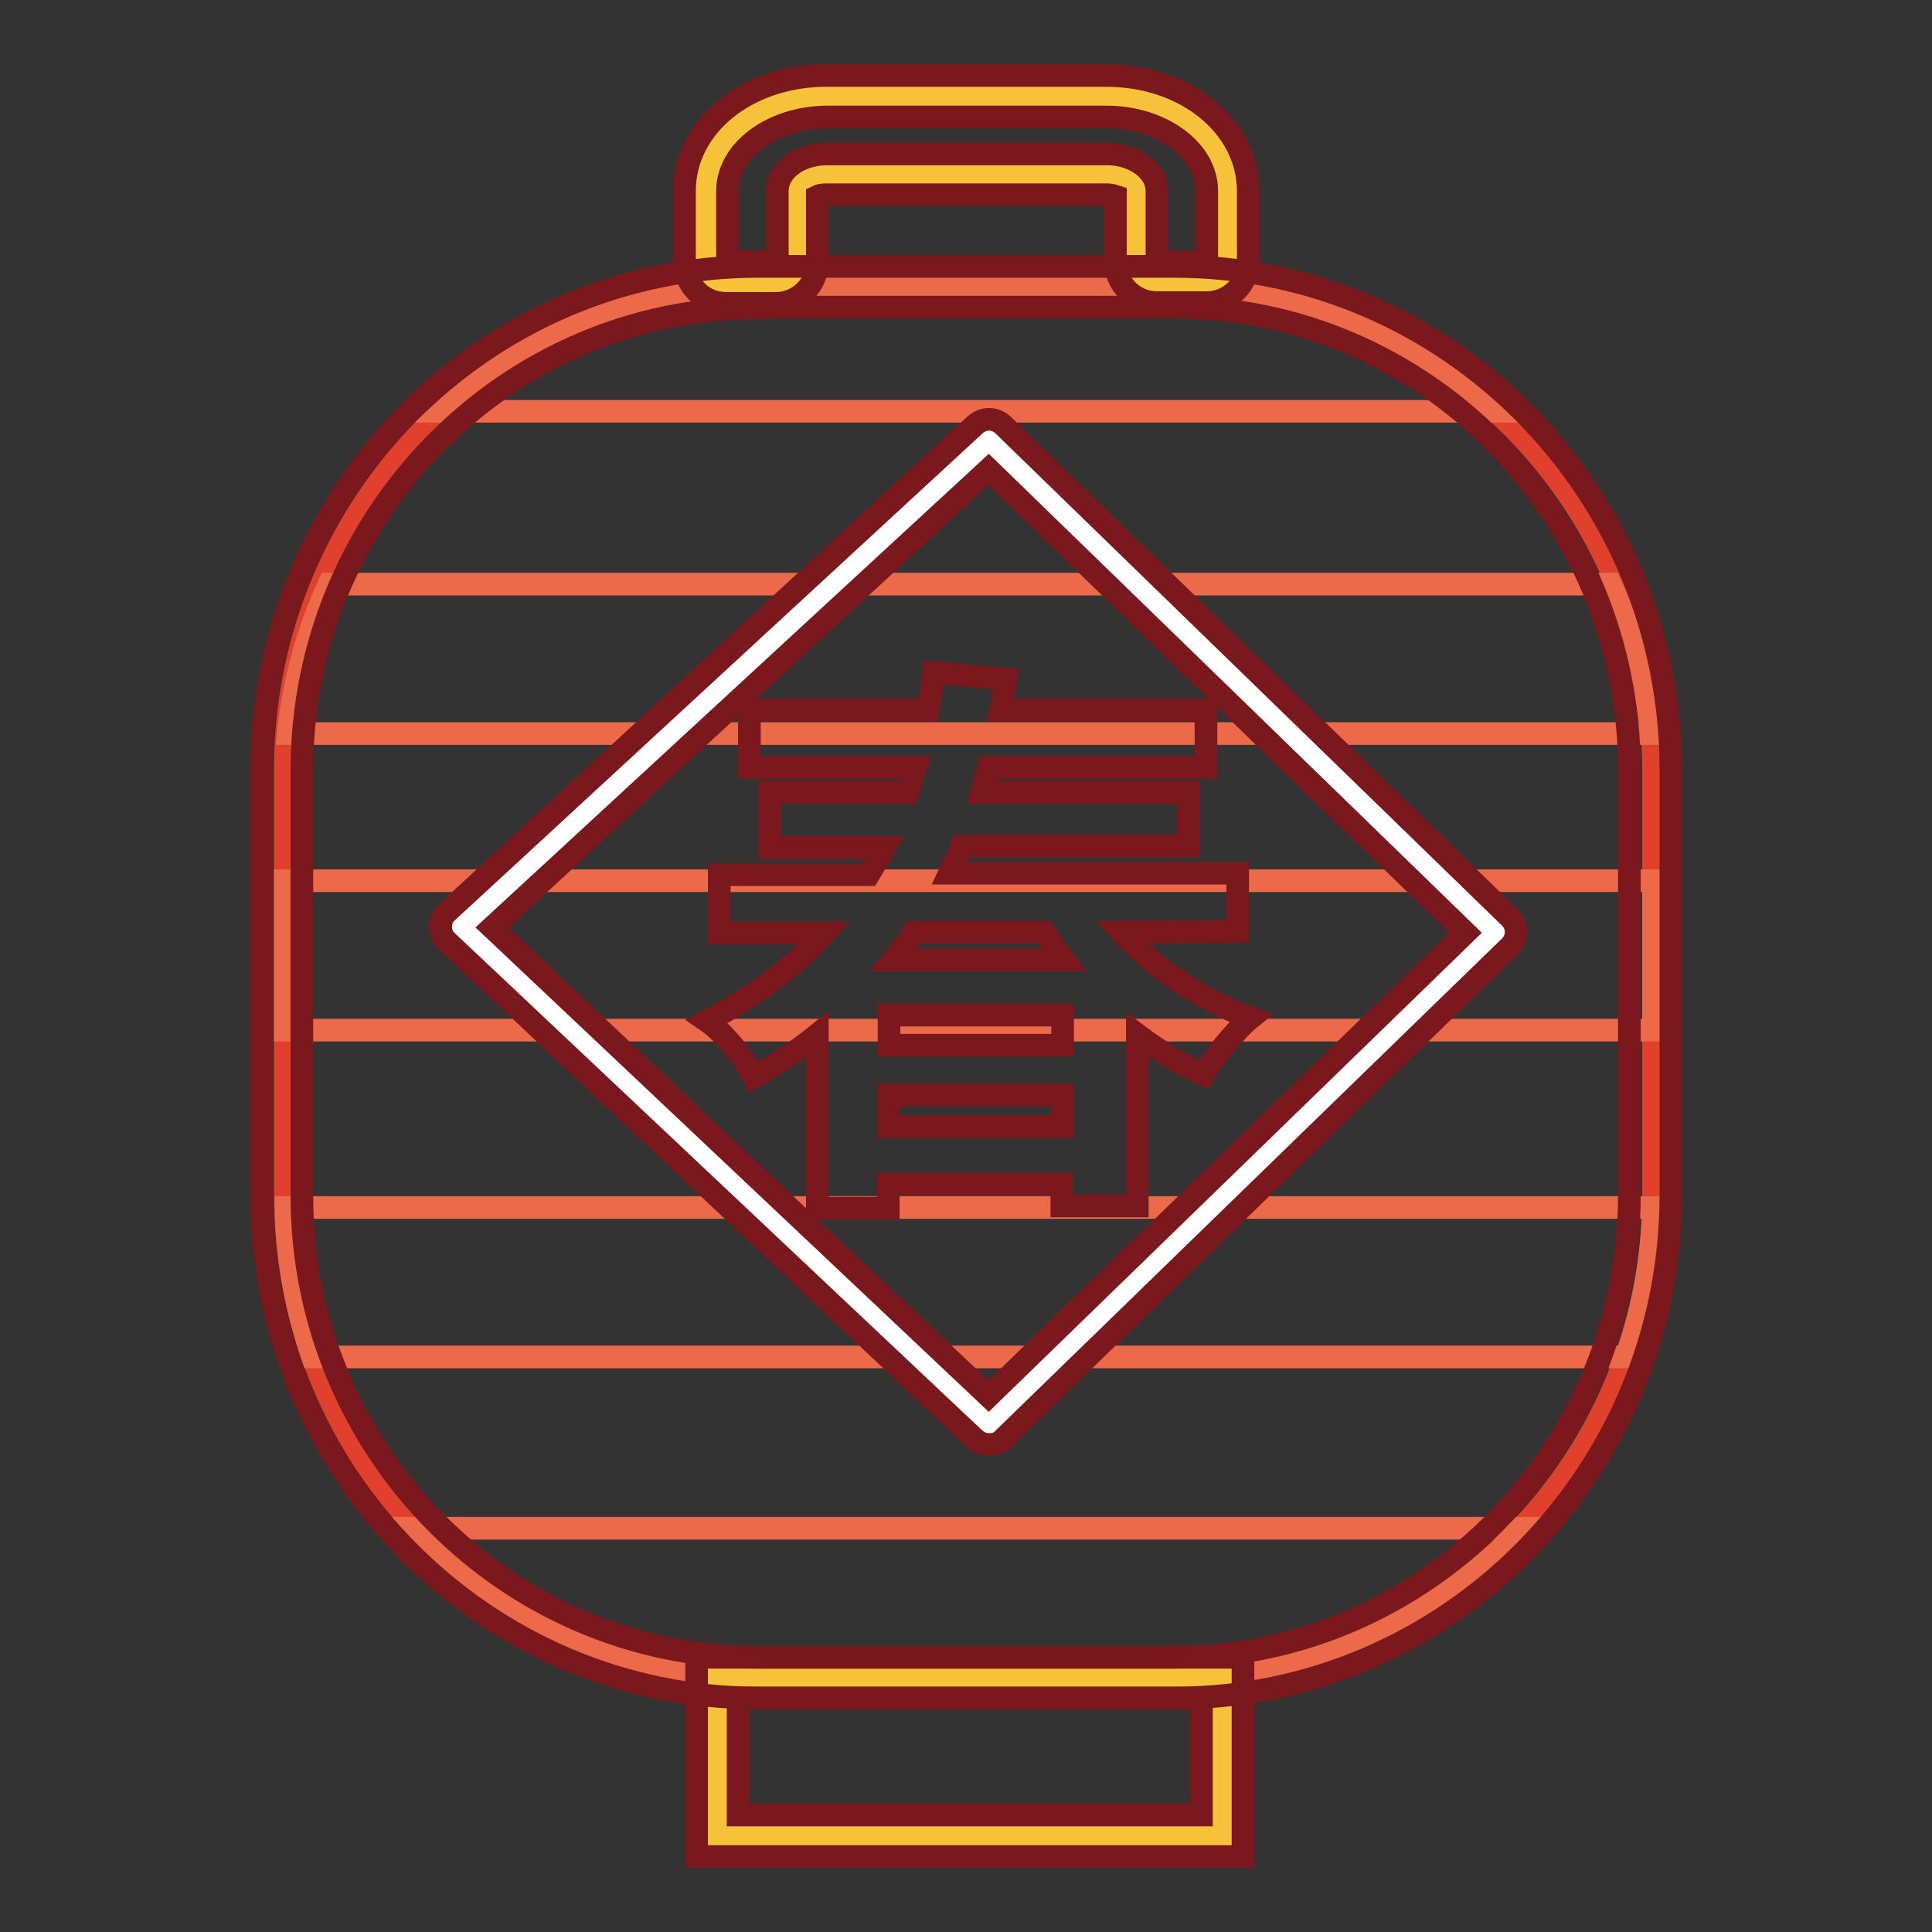
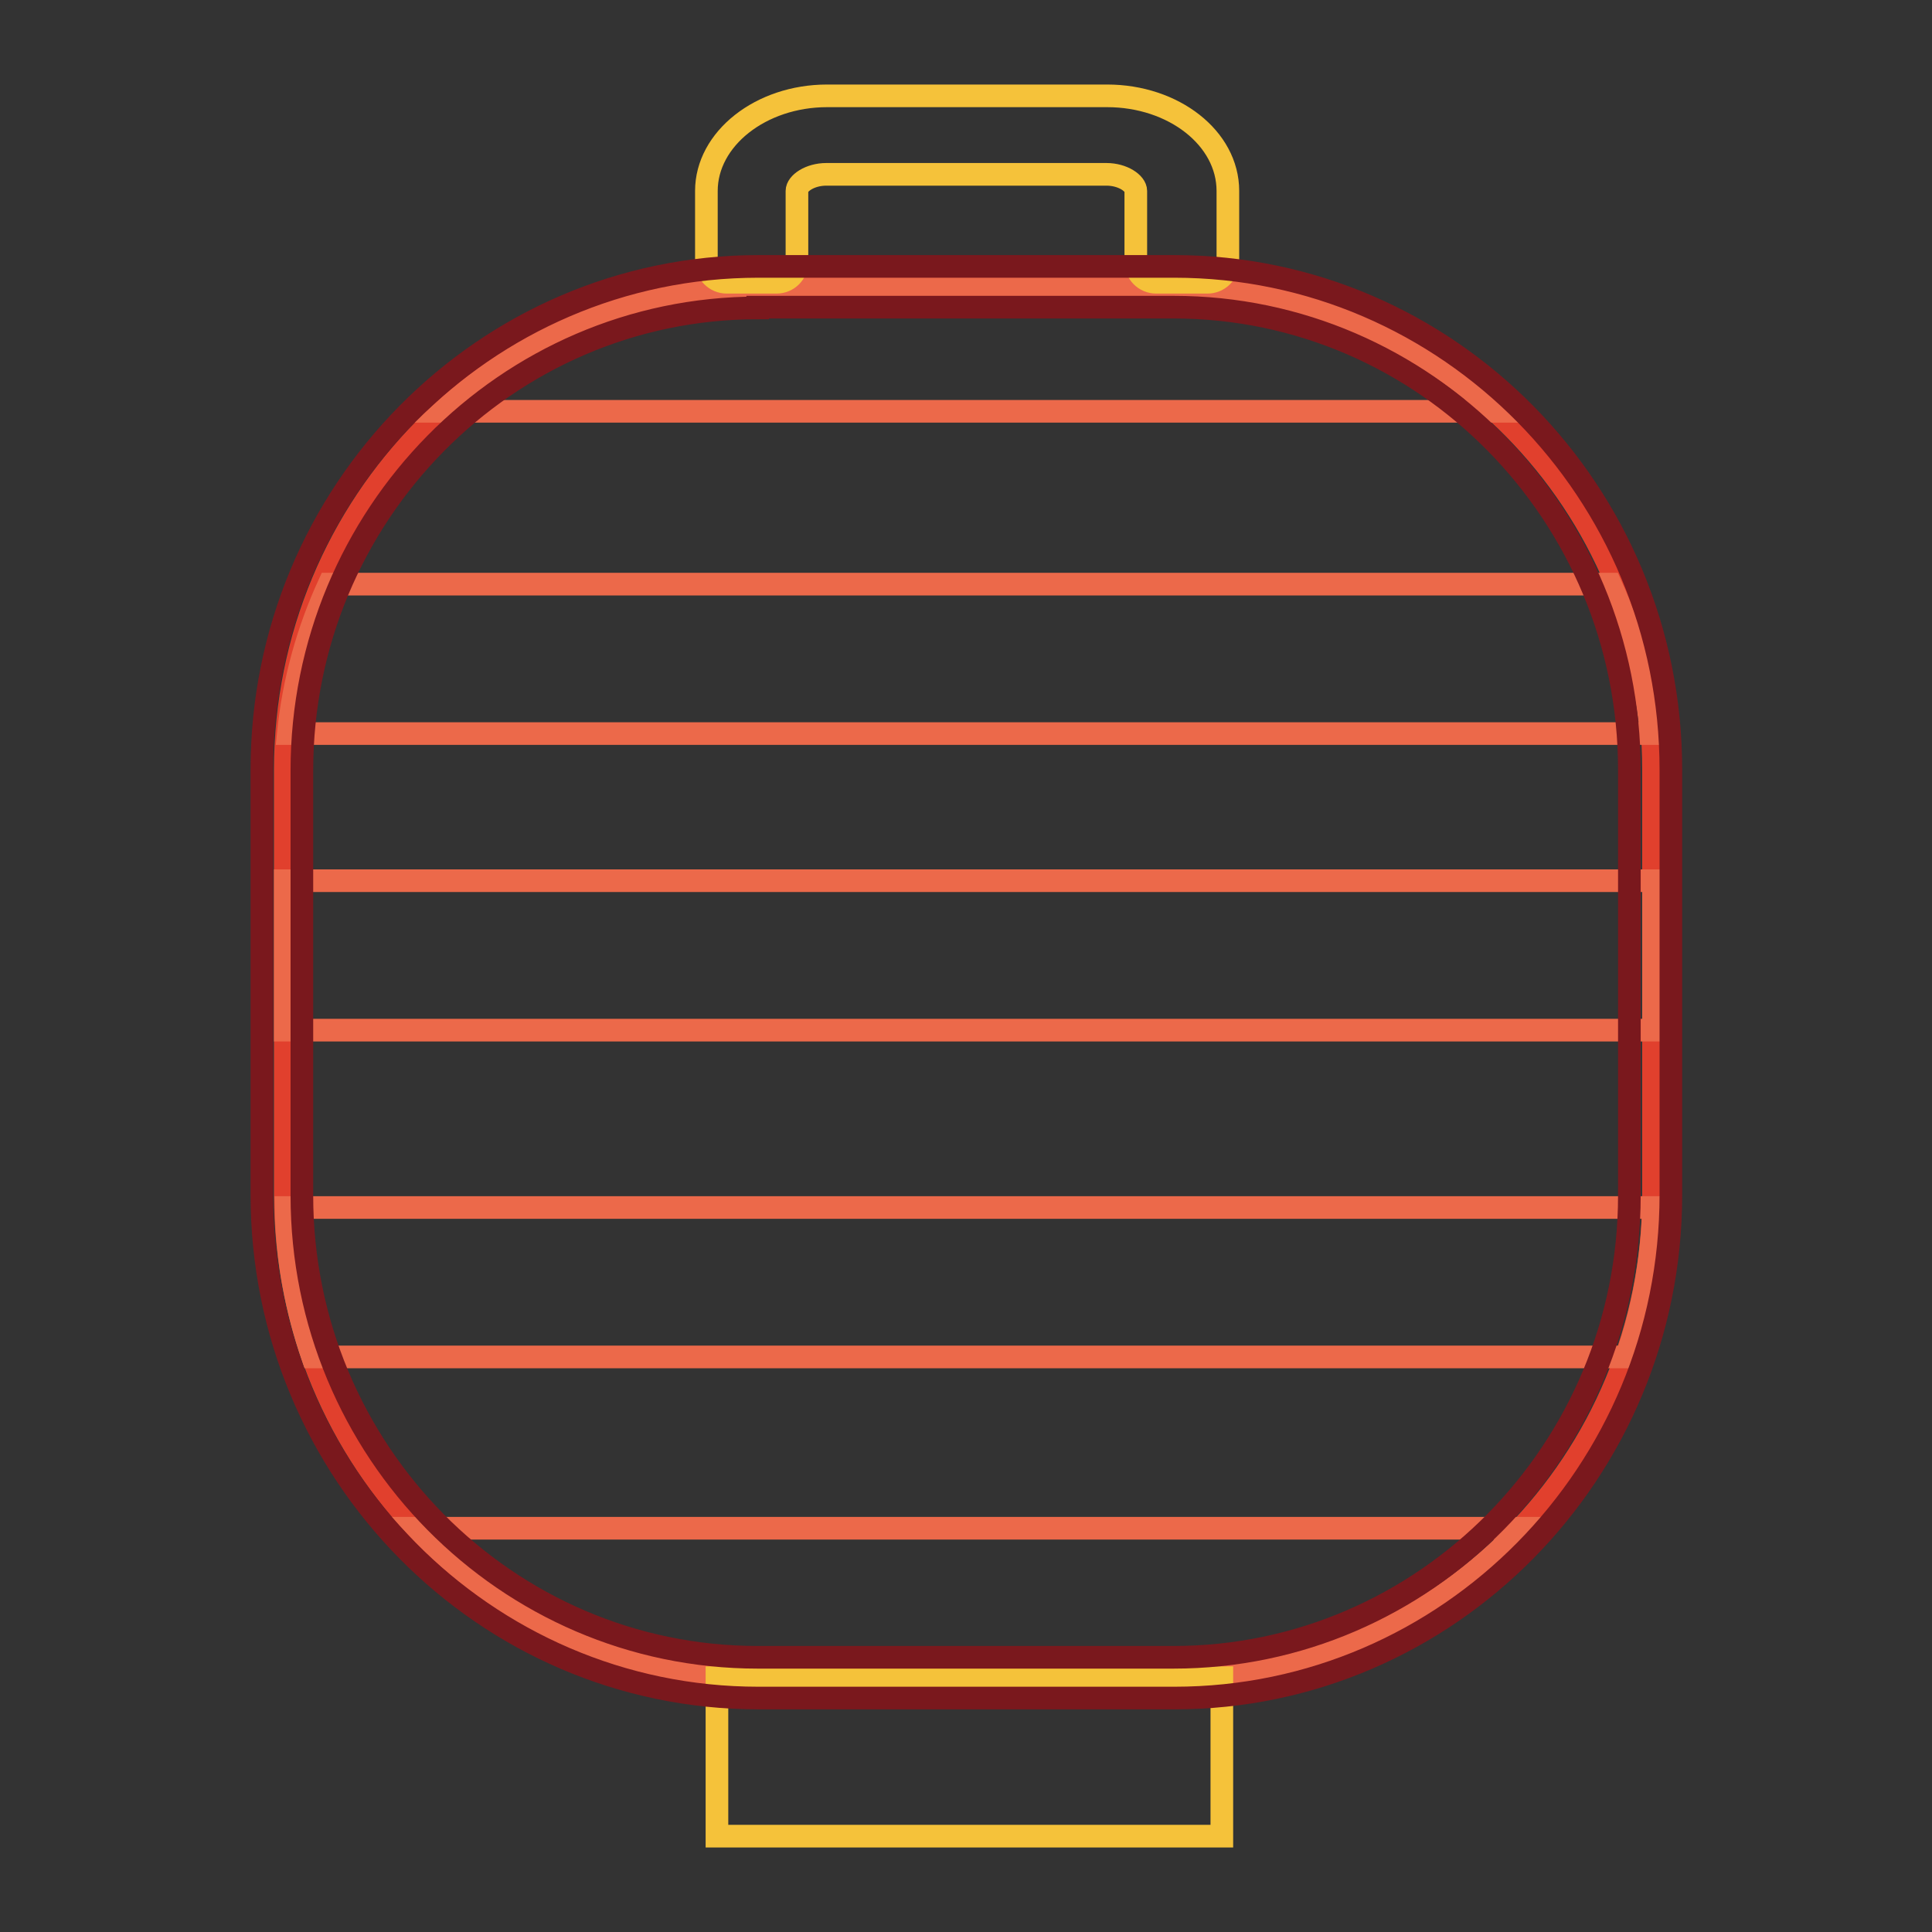
<svg xmlns="http://www.w3.org/2000/svg" version="1.1" x="0px" y="0px" viewBox="0 0 256 256" enable-background="new 0 0 256 256" xml:space="preserve">
  <rect x="0" y="0" width="256" height="256" fill="#333333" stroke="none" />
  <g>
    <path stroke-width="3" fill-opacity="0" stroke="#e1402d" d="M219.1,158.3c0,35.3-28.3,64-63.1,64h-55.1c-34.8,0-63.1-28.6-63.1-64V102c0-35.3,28.3-64,63.1-64h55.1 c34.8,0,63.1,28.7,63.1,64L219.1,158.3L219.1,158.3z" />
    <path stroke-width="3" fill-opacity="0" stroke="#ec694a" d="M37.8,116.7h181.3v19.8H37.8V116.7z M201.6,202.5H55.3c11.5,12.2,27.6,19.8,45.6,19.8H156 C173.9,222.3,190.1,214.7,201.6,202.5z M41.4,179.8h174.1c2.2-6.2,3.4-12.9,3.6-19.8H37.9C38,167,39.3,173.6,41.4,179.8z  M38.2,97.2h180.6c-0.7-7-2.6-13.6-5.4-19.8H43.6C40.8,83.5,38.9,90.2,38.2,97.2z M198.2,54.5C187,44.3,172.3,38,156,38h-55.1 c-16.3,0-31,6.3-42.2,16.5H198.2z" />
    <path stroke-width="3" fill-opacity="0" stroke="#f5c23a" d="M95,222.3v21h66.9v-21H95z" />
-     <path stroke-width="3" fill-opacity="0" stroke="#7a181d" d="M164.7,246H92.3v-26.4h72.4V246z M97.8,240.5h61.4v-15.5H97.8V240.5z" />
    <path stroke-width="3" fill-opacity="0" stroke="#f5c23a" d="M153.2,37.4c-1.5,0-2.7-1.2-2.7-2.7v-9.4c0-1-1.7-2.2-3.9-2.2h-37.1c-2.2,0-3.9,1.2-3.9,2.2v9.4 c0,1.5-1.2,2.7-2.7,2.7h-6.6c-1.5,0-2.7-1.2-2.7-2.7v-9.4c0-6.9,7.2-12.6,16-12.6h37.1c8.8,0,16,5.6,16,12.6v9.4 c0,1.5-1.2,2.7-2.7,2.7H153.2z" />
-     <path stroke-width="3" fill-opacity="0" stroke="#7a181d" d="M146.6,15.5c7.3,0,13.3,4.4,13.3,9.8v9.4h-6.6v-9.4c0-2.7-3-4.9-6.6-4.9h-37.1c-3.7,0-6.6,2.2-6.6,4.9v9.4 h-6.6v-9.4c0-5.4,6-9.8,13.3-9.8H146.6 M146.6,10h-37.1C99,10,90.7,16.7,90.7,25.3v9.4c0,3,2.4,5.5,5.5,5.5h6.6 c3,0,5.5-2.4,5.5-5.5V26c0.2-0.1,0.7-0.2,1.2-0.2h37.1c0.5,0,0.9,0.1,1.2,0.2v8.6c0,3,2.4,5.5,5.5,5.5h6.6c3,0,5.5-2.4,5.5-5.5 v-9.4C165.3,16.7,157.1,10,146.6,10L146.6,10z" />
    <path stroke-width="3" fill-opacity="0" stroke="#7a181d" d="M155.6,225h-55.1c-36.3,0-65.8-29.9-65.8-66.7V102c0-36.8,29.5-66.7,65.8-66.7h55.1 c36.3,0,65.8,29.9,65.8,66.7v56.3C221.4,195.1,191.9,225,155.6,225z M100.4,40.8c-33.3,0-60.4,27.5-60.4,61.3v56.3 c0,33.8,27.1,61.2,60.4,61.2h55.1c33.3,0,60.4-27.5,60.4-61.2V102c0-33.8-27.1-61.3-60.4-61.3H100.4z" />
-     <path stroke-width="3" fill-opacity="0" stroke="#ffffff" d="M131.1,58.3l-69.9,64.5l69.9,65.8l67.1-65.2L131.1,58.3z" />
-     <path stroke-width="3" fill-opacity="0" stroke="#7a181d" d="M131.1,191.4c-0.7,0-1.3-0.2-1.9-0.7l-69.9-65.9c-0.6-0.5-0.9-1.2-0.9-2c0-0.8,0.3-1.5,0.9-2l69.9-64.5 c1.1-1,2.7-1,3.8,0.1l67.1,65.2c0.5,0.5,0.8,1.2,0.8,1.9s-0.3,1.4-0.8,1.9L133,190.6C132.5,191.2,131.8,191.4,131.1,191.4z  M65.2,122.9l65.8,62.1l63.2-61.4l-63.2-61.4L65.2,122.9z" />
-     <path stroke-width="3" fill-opacity="0" stroke="#7a181d" d="M148.6,123.5c4.5,4.9,10.6,9,17.1,11.4c-2.1,1.7-4.9,5.2-6.2,7.5c-3.1-1.4-6-3.2-8.8-5.3v22.7h-10v-2.9h-23 v3.2h-9.4v-23c-2.6,2.1-5.3,3.9-8.4,5.6c-1.1-2.3-4-5.9-6.2-7.4c6.4-3.3,11.5-7.2,15.6-11.7h-14v-7.7h19.8c0.7-1.2,1.4-2.3,2.1-3.6 H102V105h18.3c0.4-1.1,0.6-2.2,1-3.3h-22v-7.6h23.7c0.3-1.7,0.5-3.4,0.7-5l9.6,0.9c-0.2,1.3-0.4,2.7-0.7,4.1h27.2v7.6H131 c-0.3,1.1-0.6,2.2-0.9,3.3h27.4v7.1h-30.1c-0.4,1.2-1,2.3-1.6,3.6H164v7.7L148.6,123.5L148.6,123.5z M140.8,134.5h-23v4h23V134.5z  M140.8,149.3v-4.2h-23v4.2H140.8z M121.1,123.5c-0.8,1.3-1.7,2.5-2.7,3.7H141c-0.9-1.2-1.8-2.4-2.6-3.7H121.1z" />
  </g>
</svg>